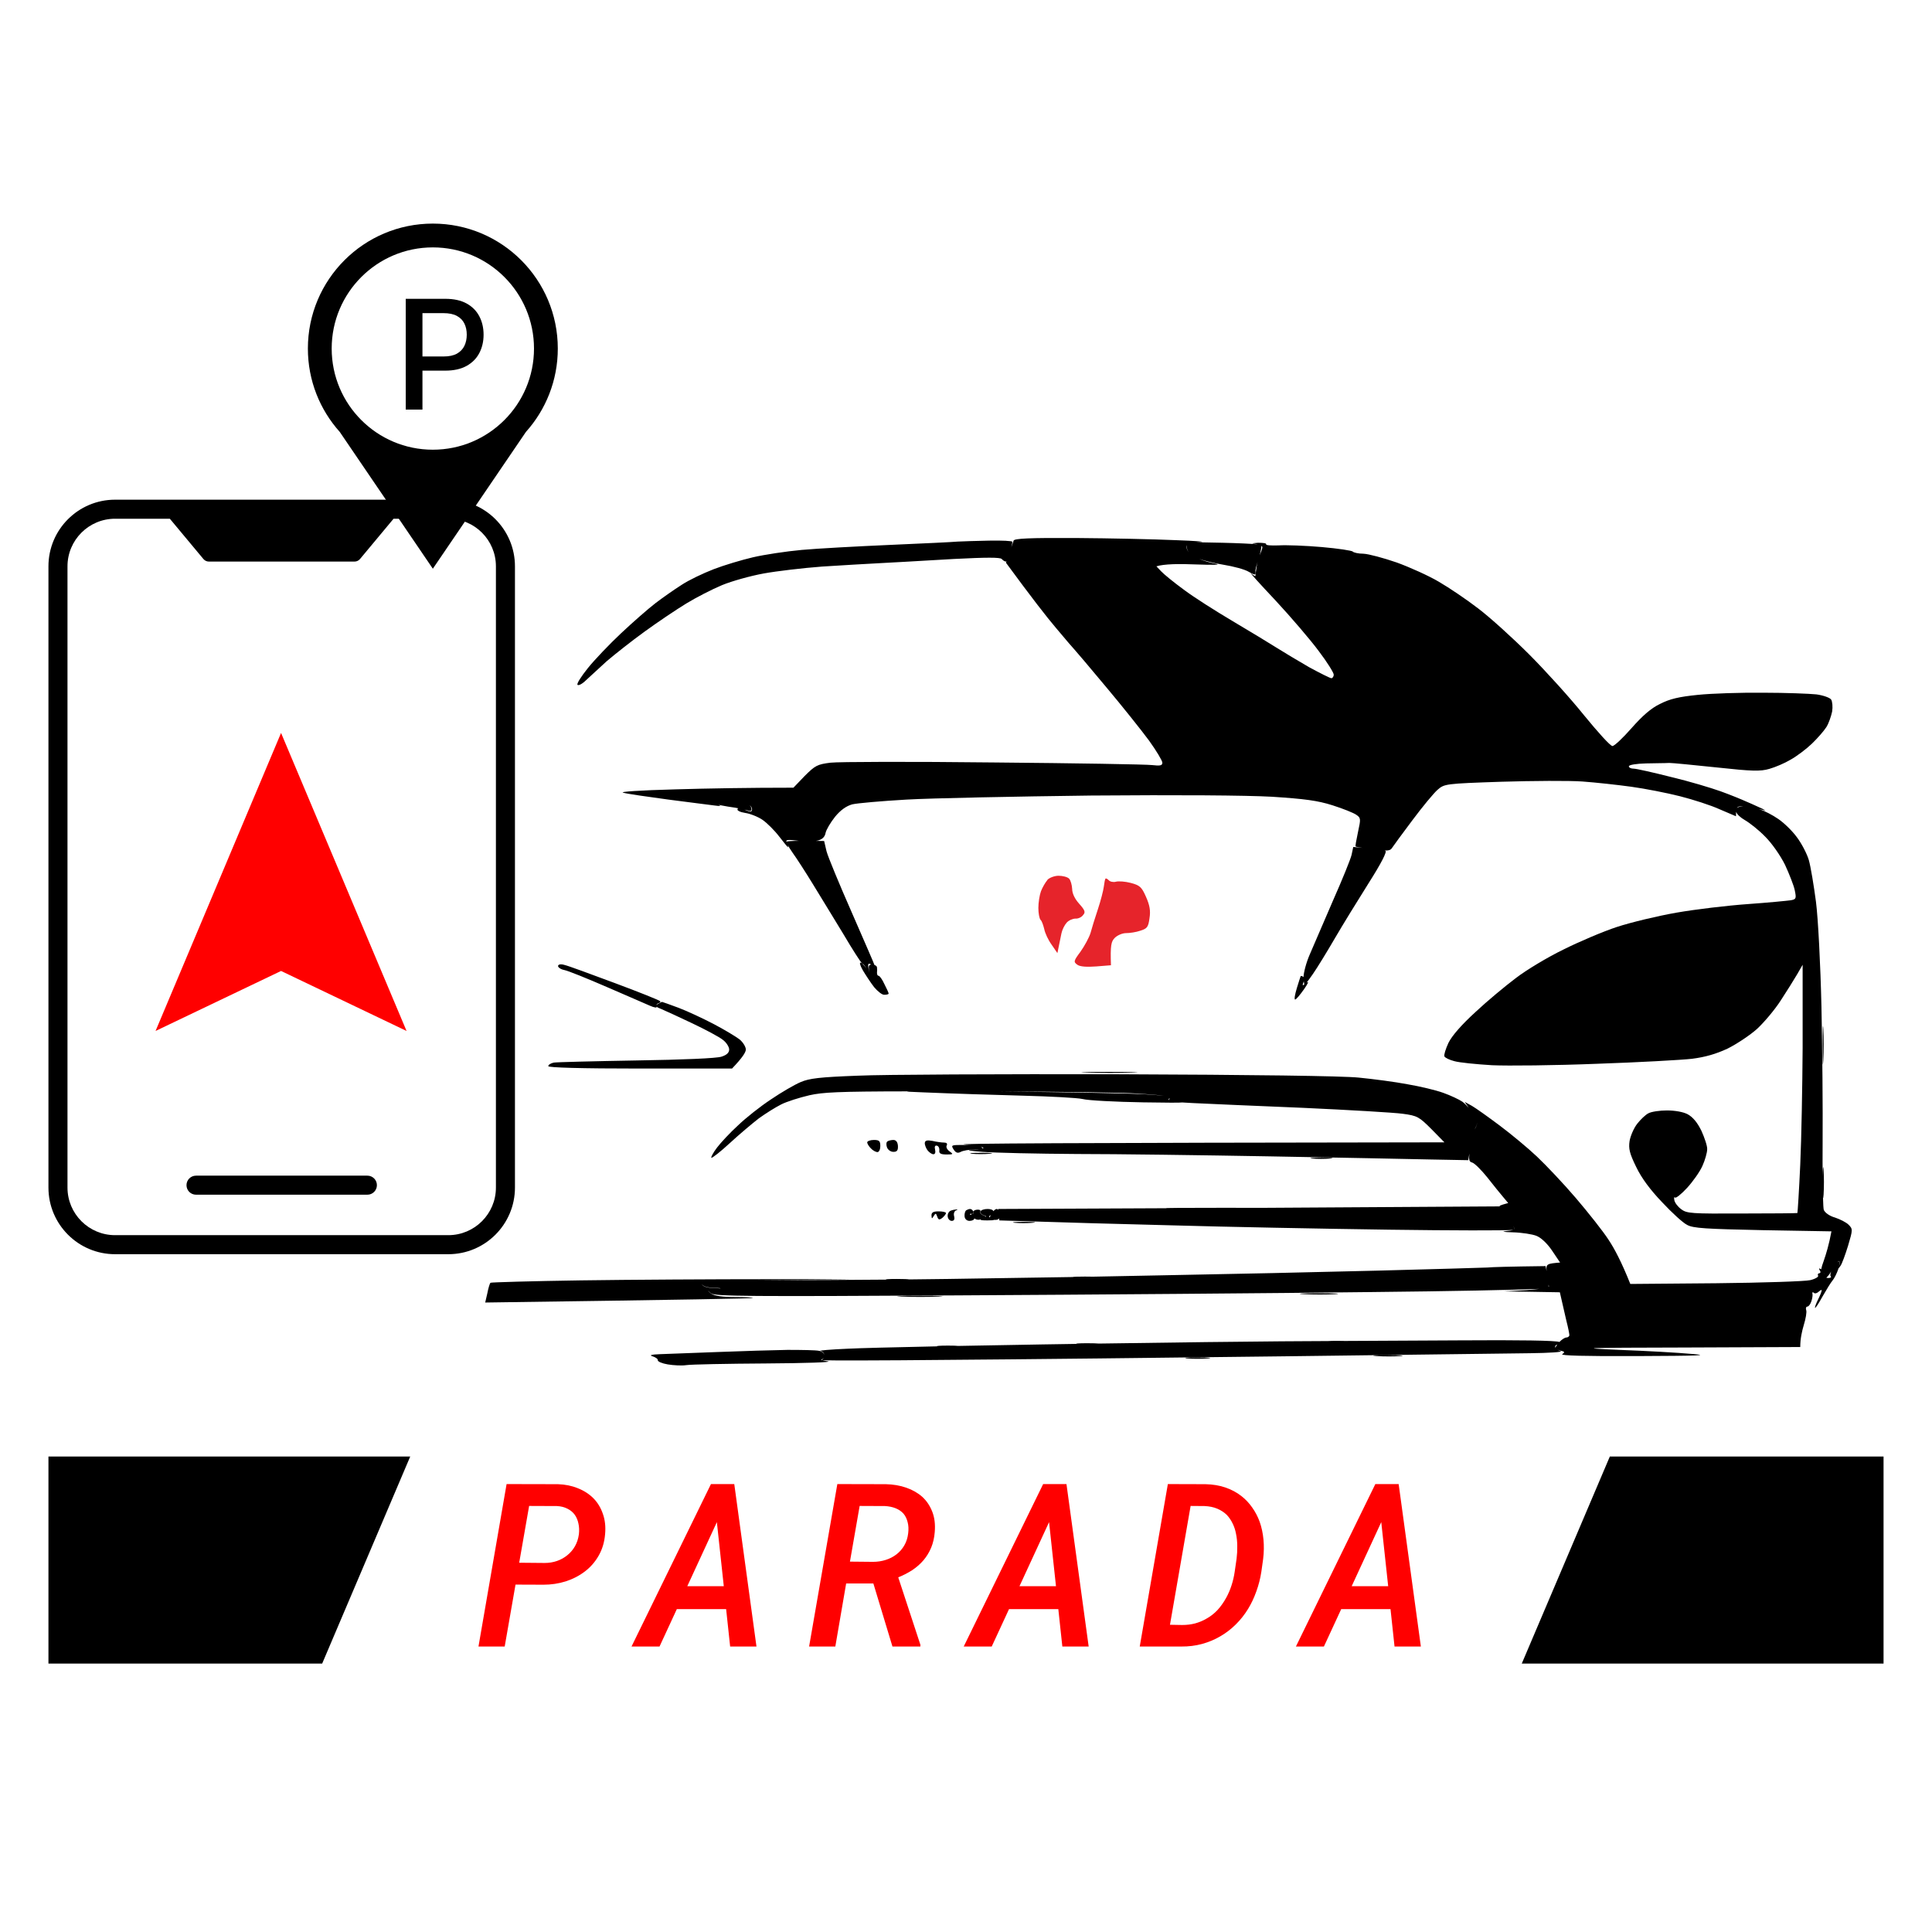
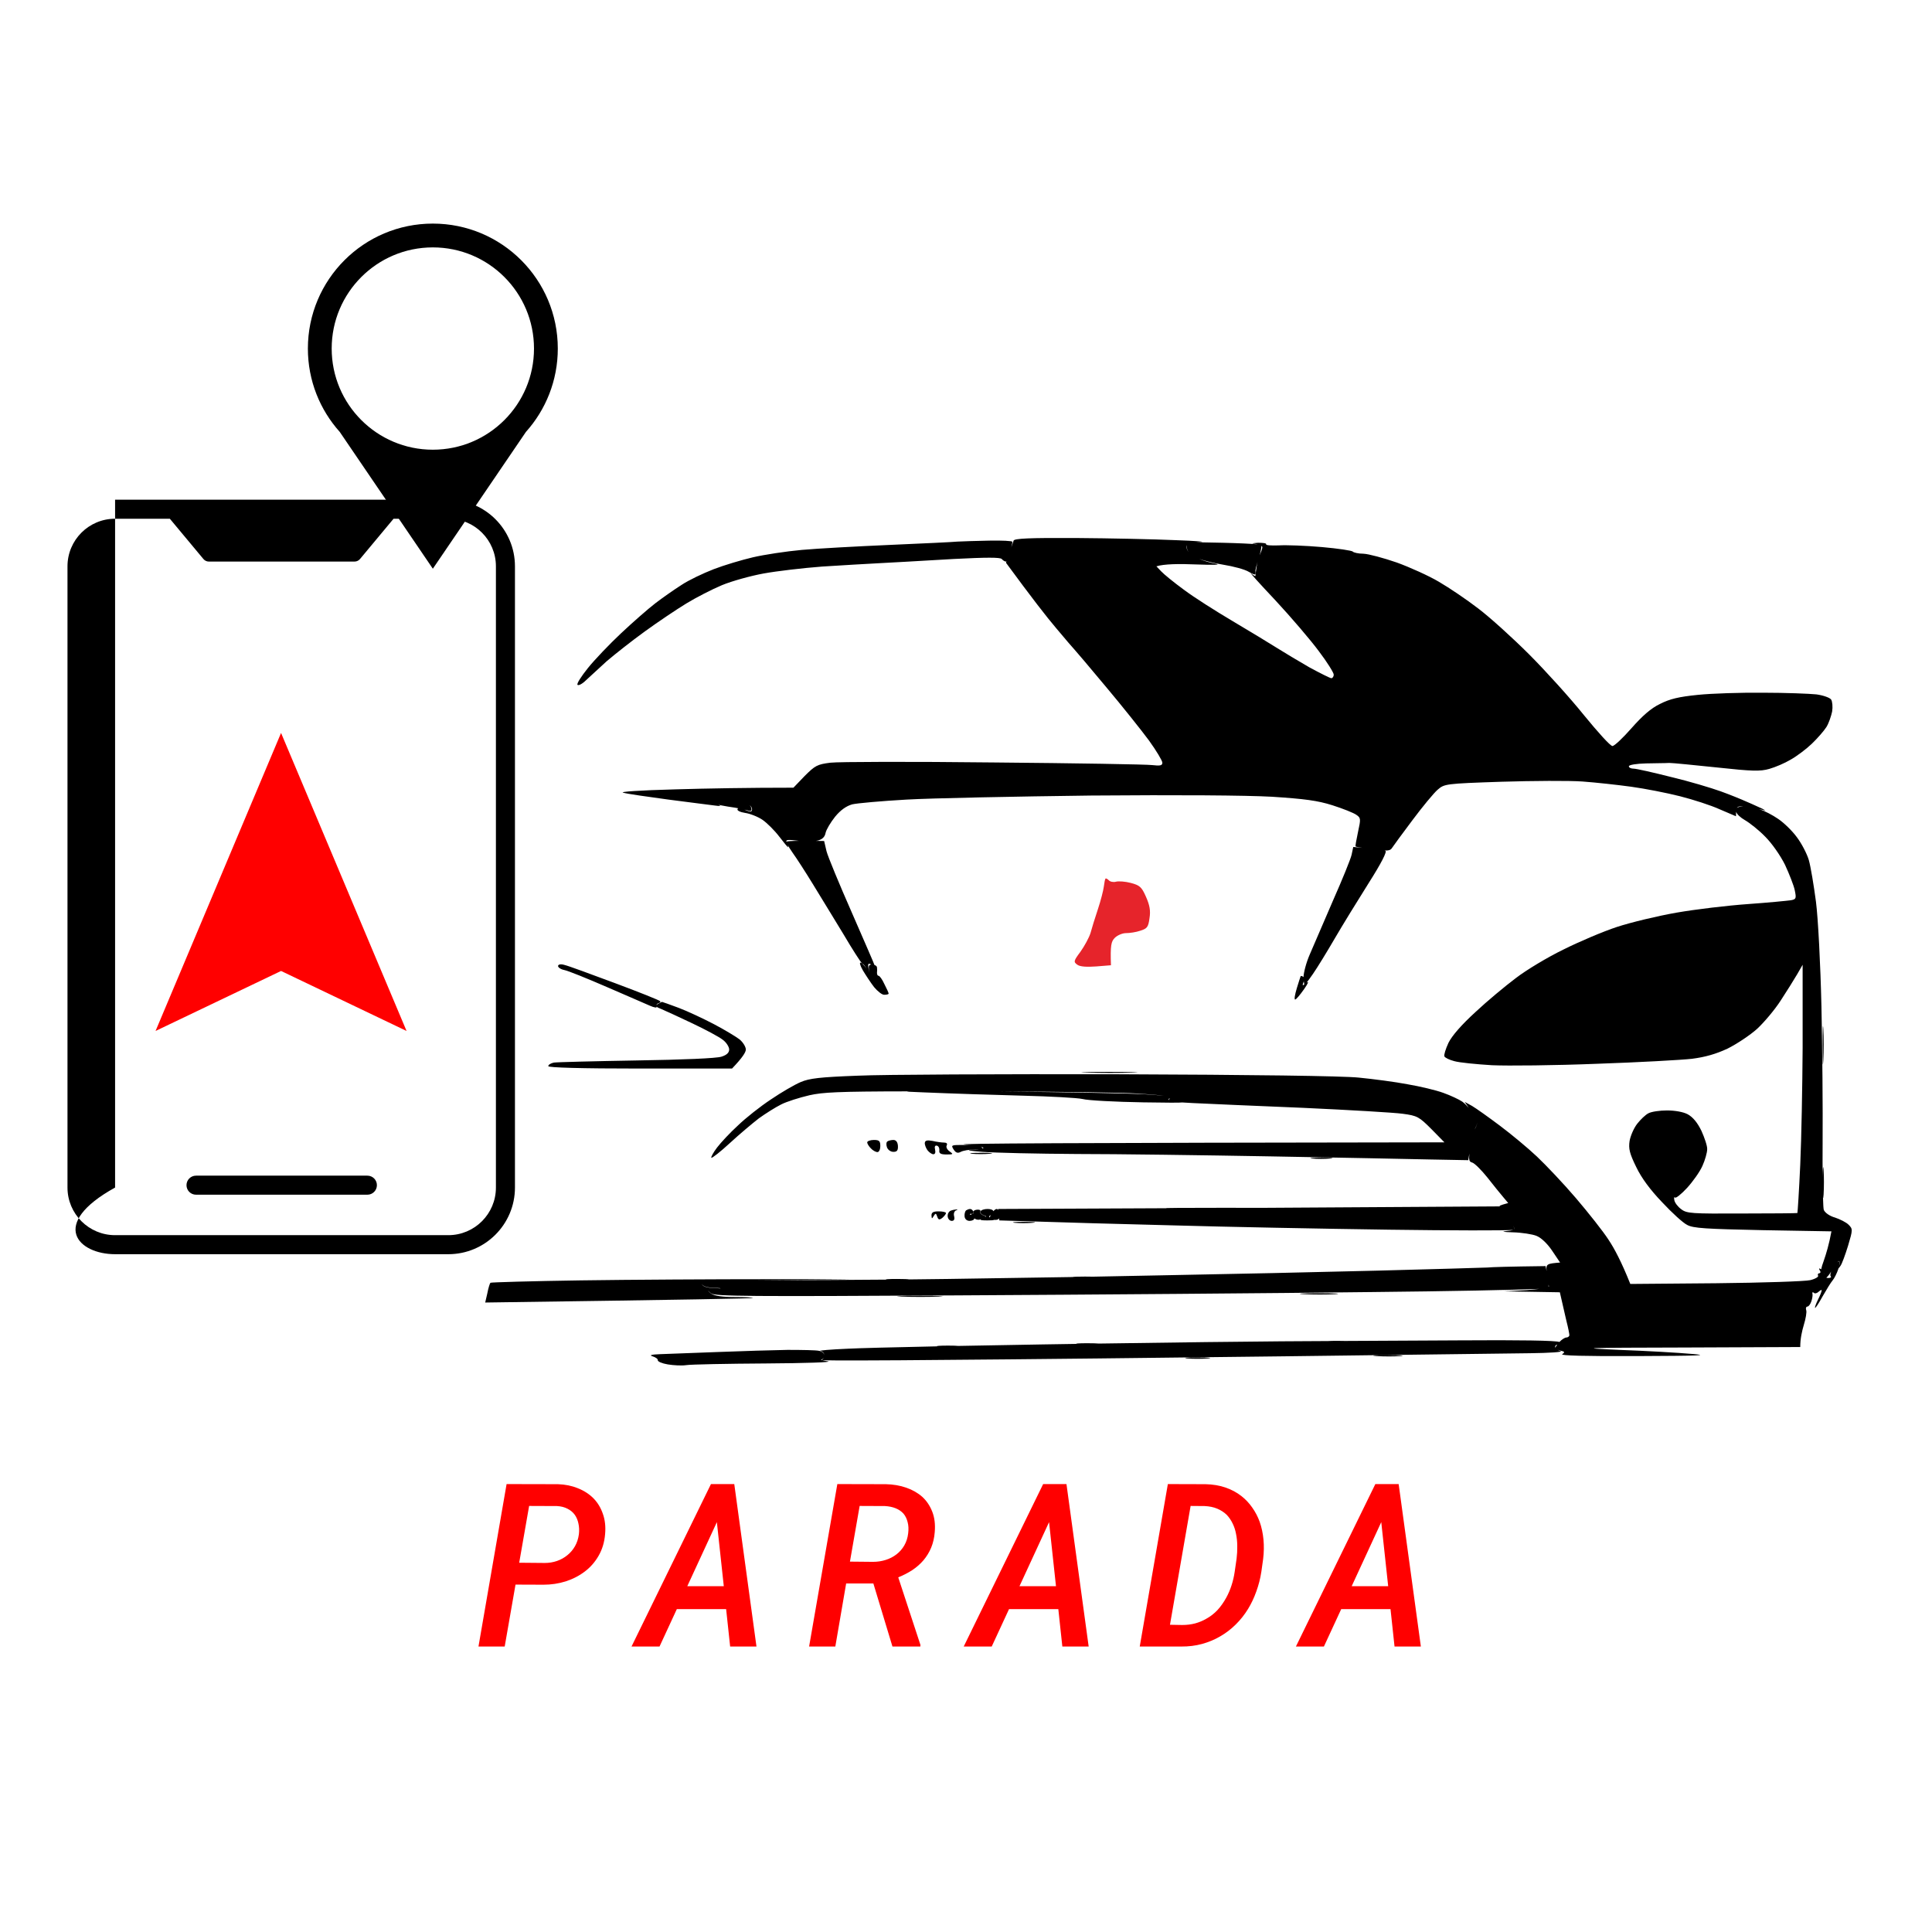
<svg xmlns="http://www.w3.org/2000/svg" width="1280" height="1280" viewBox="0 0 1280 1280" fill="none">
  <path fill-rule="evenodd" clip-rule="evenodd" d="M778.769 357.865C764.892 357.235 735.246 356.604 712.854 356.446C681.631 356.288 672.012 356.762 671.539 358.181C671.399 358.67 671.042 359.685 670.593 360.966C670.422 361.454 670.237 361.98 670.045 362.53C670.455 360.819 670.75 359.452 670.75 358.969C670.75 358.338 663.812 358.023 655.454 358.181C646.938 358.338 637.477 358.654 634.481 358.812C631.485 359.127 611.3 360.073 589.539 361.019C567.935 361.965 541.6 363.385 531.192 364.331C520.785 365.277 506.277 367.485 498.865 369.219C491.454 370.954 479.785 374.423 472.846 377.104C465.908 379.785 456.289 384.358 451.558 387.512C446.827 390.508 438.942 396.027 434.212 399.654C429.481 403.281 419.231 412.269 411.504 419.523C403.777 426.777 393.842 437.185 389.427 442.704C385.012 448.223 381.858 453.112 382.646 453.742C383.277 454.373 385.8 453.112 388.165 450.746C390.531 448.538 396.681 442.862 401.885 438.131C407.246 433.558 418.6 424.569 427.115 418.419C435.789 412.112 448.246 403.754 454.712 399.812C461.177 395.869 471.9 390.35 478.365 387.669C484.831 384.988 497.289 381.519 505.962 379.942C514.635 378.365 531.981 376.315 544.596 375.369C557.212 374.581 575.189 373.477 584.808 373.004C592.301 372.635 606.876 371.788 620.705 370.985L620.706 370.985C624.629 370.757 628.492 370.532 632.115 370.323C653.719 369.219 662.55 369.219 663.654 370.323C664.442 371.269 665.704 372.058 666.492 372.058C666.597 372.058 666.715 371.984 666.843 371.846L666.492 372.846C683.523 396.027 693.458 408.8 699.765 416.212C705.915 423.623 711.435 429.931 711.908 430.404C712.381 430.877 721.685 441.758 732.565 454.846C743.446 467.777 756.377 484.019 761.265 490.642C766.154 497.423 770.096 504.046 770.096 505.308C770.096 507.2 768.677 507.515 763.315 506.885C759.688 506.412 712.381 505.623 658.135 505.15C603.889 504.519 555.319 504.677 550.115 505.308C541.442 506.412 540.023 507.2 533.085 514.138L525.673 521.865C495.712 521.865 469.219 522.338 447.615 522.969C423.646 523.6 410.085 524.546 412.923 525.177C415.446 525.965 429.008 527.858 442.885 529.75C449.898 530.627 456.91 531.544 462.519 532.277C468.008 532.995 472.153 533.536 473.635 533.692C476.946 534.165 478.05 534.008 476.315 533.377C476.168 533.311 476.028 533.249 475.896 533.189C476.37 533.293 476.929 533.405 477.577 533.535L477.577 533.535C480.1 534.008 484.358 534.796 487.039 535.112C487.666 535.229 488.362 535.366 489.082 535.513C488.887 535.643 488.732 535.824 488.615 536.058C488.142 537.004 490.508 538.108 493.662 538.581C496.973 539.054 502.177 541.104 505.173 543.154C508.169 545.204 513.215 550.25 516.212 554.192C519.208 558.135 521.888 561.288 522.046 561.288C522.251 561.288 522.19 560.756 521.905 559.993C522.726 561.355 523.917 563.191 525.2 565.073C527.723 568.542 533.715 577.846 538.446 585.573C541.4 590.338 545.91 597.752 550.442 605.205L550.447 605.212L550.457 605.229L550.459 605.233C553.421 610.103 556.393 614.989 558.946 619.162C564.757 629.039 570.032 637.178 571.197 638.399C570.855 638.11 570.546 637.892 570.3 637.769C569.196 637.454 569.827 639.662 571.719 642.973C573.612 646.127 576.923 651.173 579.131 654.012C581.496 656.85 584.492 659.215 585.912 659.058C587.488 659.058 588.75 658.742 588.75 658.269C588.75 657.796 587.488 654.958 585.912 651.962C584.492 648.808 582.758 646.442 581.969 646.442C581.339 646.442 581.023 645.496 581.023 644.392C581.181 643.446 581.181 641.869 581.023 640.923C581.023 640.237 580.277 639.634 579.266 639.294C579.281 639.263 579.289 639.228 579.289 639.188C579.289 638.873 572.508 623.262 564.308 604.496C556.108 585.888 548.538 567.596 547.592 563.969L546.015 557.188C544.071 557.157 542.263 557.132 540.584 557.113C541.091 557.047 541.54 556.967 541.915 556.873C544.754 556.085 546.489 554.508 546.962 551.827C547.435 549.619 550.273 544.888 553.269 541.104C556.896 536.688 560.681 534.008 564.623 532.904C567.935 532.115 584.019 530.696 600.577 529.75C616.977 528.804 672.012 527.7 722.789 527.069C780.189 526.596 825.446 526.912 842.635 527.858C864.396 529.277 872.912 530.381 882.846 533.535C889.785 535.742 896.881 538.581 898.615 539.842C901.612 541.892 901.612 542.523 899.719 551.196C898.615 556.4 897.827 560.658 898.142 560.815C898.321 560.994 900.025 561.326 902.589 561.723L896.565 561.131L895.462 566.335C894.831 569.173 889.312 582.735 883.162 596.612C877.169 610.488 870.231 626.573 867.865 632.092C865.392 637.657 863.676 644.435 863.61 647.374C863.519 647.248 863.413 647.146 863.292 647.073C862.504 646.6 861.873 646.442 861.715 646.758C861.558 647.073 860.454 650.542 859.192 654.642C857.931 658.9 857.3 662.212 858.089 662.212C858.719 662.212 861.242 659.215 863.923 655.431C866.702 651.417 867.365 649.821 865.616 651.087C866.683 649.735 868.244 647.594 869.915 645.181C872.754 641.081 879.219 630.515 884.265 621.842C889.312 613.169 899.404 596.769 906.658 585.258C915.173 571.854 919.115 564.127 917.854 563.654C917.702 563.61 917.471 563.558 917.173 563.498C920.282 563.604 921.467 563.065 922.269 561.762C923.058 560.5 929.208 552.142 935.831 543.312C942.296 534.638 949.865 525.492 952.388 523.285C956.962 519.342 957.277 519.185 994.808 517.923C1015.62 517.292 1039.75 517.135 1048.42 517.765C1057.1 518.396 1071.6 519.973 1080.75 521.235C1089.9 522.496 1104.4 525.335 1113.08 527.542C1121.75 529.75 1133.58 533.535 1139.41 536.215L1150.13 540.788C1150.13 539.607 1150.15 538.622 1150.21 537.805C1150.66 539.4 1153.07 541.657 1155.97 543.312C1159.28 545.204 1165.43 550.092 1169.53 554.35C1173.95 558.765 1179.47 566.65 1182.62 572.958C1185.46 579.108 1188.45 586.677 1189.08 589.831C1190.19 595.192 1190.03 595.823 1186.4 596.454C1184.2 596.769 1171.42 598.031 1158.02 598.977C1144.62 599.923 1123.33 602.446 1110.71 604.654C1098.1 606.862 1080.43 611.119 1071.29 614.115C1062.14 617.112 1046.22 623.892 1035.81 629.096C1025.4 634.142 1011.21 642.658 1004.27 648.019C997.331 653.223 985.188 663.315 977.462 670.569C968.158 679.085 962.008 686.181 959.642 690.912C957.75 695.012 956.488 699.112 956.962 699.9C957.435 700.846 960.431 702.265 963.585 703.054C966.896 704 978.092 705.104 988.5 705.735C998.908 706.208 1030.13 705.892 1057.88 704.788C1085.64 703.842 1114.02 702.265 1120.96 701.477C1129.63 700.373 1136.89 698.323 1144.62 694.696C1150.61 691.7 1159.44 685.865 1164.17 681.608C1168.74 677.35 1175.84 668.992 1179.78 662.842C1183.72 656.85 1188.61 648.965 1190.66 645.496L1194.29 639.188V694.381C1194.13 719.612 1193.5 754.304 1192.71 771.65C1191.92 788.996 1190.98 803.346 1190.82 803.662C1190.5 803.819 1173.95 803.977 1154.08 803.977C1120.8 804.135 1117.49 803.977 1113.87 801.138C1111.66 799.562 1109.61 796.881 1109.29 795.146C1108.98 793.569 1109.13 792.781 1109.77 793.412C1110.24 794.042 1113.87 791.204 1117.65 787.104C1121.43 783.004 1126.17 776.381 1127.9 772.438C1129.63 768.654 1131.05 763.608 1131.05 761.4C1131.21 759.35 1129.32 753.831 1127.27 749.258C1124.59 743.738 1121.59 740.112 1118.12 738.219C1115.13 736.642 1109.61 735.696 1104.4 735.696C1099.67 735.696 1094.15 736.485 1092.1 737.588C1090.21 738.535 1086.9 741.688 1084.69 744.527C1082.48 747.365 1080.28 752.412 1079.65 755.881C1078.86 761.085 1079.65 764.238 1084.06 773.227C1087.53 780.481 1093.37 788.365 1101.25 796.565C1107.72 803.504 1115.13 810.285 1117.81 811.546C1121.75 813.754 1130.27 814.227 1167.95 815.015L1213.37 815.804C1211.79 824.477 1209.9 830.627 1208.32 835.2C1207.42 837.584 1206.81 839.626 1206.58 840.967C1206.53 840.935 1206.48 840.905 1206.43 840.877C1205.17 840.036 1204.91 840.299 1205.64 841.665C1206.43 842.612 1206.12 843.558 1205.33 843.558C1204.54 843.558 1204.07 844.346 1204.54 845.135C1205.01 845.923 1202.65 847.342 1199.33 848.131C1196.18 848.919 1167.95 849.865 1136.89 850.181L1080.12 850.654C1074.28 835.988 1069.55 827.158 1065.77 821.481C1062.14 815.804 1052.37 803.504 1044.17 793.885C1035.97 784.265 1024.3 771.965 1018.3 766.288C1012.31 760.612 1001.27 751.465 993.704 745.788C986.135 740.112 977.935 734.277 975.254 732.7L970.365 730.019L973.091 733.966C971.606 732.269 970.024 730.744 968.788 729.862C966.738 728.442 961.062 725.762 956.173 724.027C951.442 722.292 940.877 719.769 932.519 718.35C924.319 716.773 909.812 714.881 900.192 713.935C889.469 712.831 829.388 712.042 740.923 711.727C662.865 711.569 585.281 711.885 568.25 712.673C543.177 713.619 536.239 714.408 530.404 716.931C526.619 718.508 517.631 723.712 510.692 728.442C503.754 733.015 493.977 740.742 488.931 745.631C483.727 750.362 477.577 756.985 475.054 760.296C472.531 763.608 470.954 766.604 471.269 767.077C471.742 767.392 477.262 763.135 483.569 757.3C489.877 751.465 498.55 744.212 502.808 740.9C507.223 737.746 513.688 733.646 517.473 731.754C521.1 729.862 529.615 727.181 536.396 725.604C545.121 723.679 554.681 723.112 601.515 723.052C599.759 723.199 603.203 723.423 611.615 723.712C629.908 724.5 659.554 725.446 677.846 725.919C695.981 726.392 713.8 727.338 717.269 728.127C720.739 729.073 738.873 730.019 757.481 730.335C772.453 730.588 782.524 730.638 783.178 730.401C785.145 730.543 787.497 730.675 790.281 730.808C799.585 731.281 832.385 732.7 863.135 733.962C894.042 735.381 923.846 737.115 929.365 737.904C938.985 739.165 940.246 739.954 948.288 747.996L956.962 756.827C701.658 757.142 632.588 757.615 638.738 758.246C640.584 758.388 642.388 758.573 644.029 758.779C642.405 758.641 640.631 758.562 638.896 758.562H638.896C630.223 758.562 629.908 758.562 631.8 761.558C633.219 763.765 634.481 764.238 636.531 763.135C637.95 762.346 642.208 761.558 645.992 761.558C647.116 761.558 648.04 761.541 648.775 761.5C647.674 761.637 646.291 761.715 644.731 761.715C639.474 761.926 641.577 762.399 651.039 763.135C658.923 763.765 686.992 764.396 713.327 764.554C739.819 764.554 797.692 765.342 841.846 766.131C886.158 766.919 933.623 767.865 947.5 768.181L972.731 768.654C972.998 767.103 973.252 765.653 973.495 764.297C973.036 768.81 973.511 769.724 975.412 770.231C976.988 770.704 981.404 775.119 985.346 780.008C989.288 785.054 994.019 790.888 995.912 793.096L999.223 797.038C993.389 798.615 992.758 799.088 994.019 799.246C994.068 799.246 994.119 799.251 994.171 799.261C933.325 799.663 880.63 800.001 835.341 800.232C829.121 800.205 820.952 800.192 811.096 800.192C783.871 800.192 769.323 800.292 773.011 800.492C771.129 800.497 769.263 800.503 767.415 800.508L661.289 800.981L661.359 801.654C661.048 801.233 660.695 800.981 660.342 800.981C659.731 800.981 658.922 801.573 658.128 802.461C658.014 801.569 656.329 800.981 654.35 800.981C652.142 800.981 650.092 801.612 649.619 802.558C649.146 803.346 649.935 804.45 651.512 805.081C653.15 805.593 653.724 805.839 653.106 806.294C653.299 805.936 652.753 805.652 651.512 805.238C649.935 804.608 648.989 803.504 649.462 802.558C649.935 801.769 648.989 801.296 647.254 801.454C645.888 801.59 644.878 802.2 644.836 802.77C644.808 802.7 644.773 802.629 644.731 802.558C644.415 801.612 643.469 800.981 642.681 800.981C641.892 800.981 640.789 801.454 640 801.927C639.369 802.558 638.896 804.292 639.054 805.869C639.212 807.604 640.473 808.865 642.365 808.865C644.1 808.865 645.519 808.077 645.519 807.288C645.519 807.257 645.518 807.226 645.517 807.194C646.785 808.16 648.073 808.363 649.889 807.867C649.281 808.368 650.601 808.55 654.192 808.55C656.863 808.55 658.296 808.442 658.556 808.196C659.791 808.326 661.079 808.128 661.604 807.604C661.733 807.507 661.842 807.357 661.933 807.167L662.077 808.55C706.073 809.969 745.496 811.073 777.981 811.862C810.623 812.808 874.646 814.069 920.377 814.7C962.188 815.277 997.012 815.326 1002.68 814.848C1001.64 815.153 999.705 815.435 997.488 815.646C994.335 815.962 996.385 816.277 1002.22 816.435C1008.21 816.592 1015.31 817.696 1017.99 818.8C1021.14 820.062 1025.24 824.004 1028.4 828.735L1033.6 836.462C1025.09 837.171 1024.11 837.37 1024.68 842.104L1023.98 838.827C998.908 839.142 988.815 839.458 985.346 839.773C981.877 839.931 949.235 840.877 912.808 841.823C876.381 842.769 811.096 844.188 767.731 844.977C754.545 845.265 739.566 845.552 724.163 845.827C722.737 845.788 720.948 845.765 718.846 845.765C713.969 845.765 711.039 845.891 710.613 846.063C679.591 846.593 648.474 847.055 628.173 847.342C620.345 847.454 611.557 847.556 602.324 847.648C601.609 847.472 598.716 847.342 594.269 847.342C588.72 847.342 585.995 847.544 587.143 847.786C561.198 848.002 534.016 848.131 515.896 848.131C509.376 848.131 503.665 848.137 498.666 848.155C505.217 848.088 512.992 848.03 522.204 847.973C578.027 847.5 577.712 847.5 511.481 847.5C473.792 847.5 416.55 847.815 384.381 848.288C352.054 848.762 325.404 849.55 324.931 849.865C324.458 850.338 323.512 853.492 322.881 856.804L321.462 862.954C458.339 861.062 498.392 860.273 498.708 859.958C499.181 859.642 493.819 859.327 486.881 859.327C478.681 859.327 473.319 858.538 471.269 857.119C469.921 856.126 469.212 855.548 469.313 855.155C469.4 855.542 470.091 856.093 471.269 856.962C473.95 858.854 496.815 859.012 633.692 858.223C721.369 857.75 845.158 856.804 908.865 856.015C960.315 855.507 1004.4 854.59 1019.84 853.922C1017.47 854.233 1014.58 854.516 1011.37 854.754L996.385 855.542L1033.44 856.173C1035 863.114 1036.19 868.239 1037.09 872.099C1037.37 873.325 1037.63 874.423 1037.86 875.412C1038.96 879.669 1039.75 883.769 1039.75 884.558C1039.75 885.346 1038.8 886.135 1037.7 886.135C1036.79 886.135 1034.72 887.444 1033.16 889.085C1030.39 888.127 1007.44 887.732 966.108 888.027C943.776 888.122 915.774 888.274 891.041 888.415C889.721 888.369 888.021 888.342 886 888.342C883.164 888.342 881.066 888.395 879.845 888.479C873.558 888.515 867.603 888.55 862.151 888.581L862.124 888.581H862.12L860.246 888.592C856.142 888.616 852.348 888.638 848.942 888.658C827.134 888.784 777.413 889.414 727.972 890.145C726.801 890.011 724.162 889.919 720.423 889.919C714.863 889.919 712.138 890.122 713.304 890.365C705.849 890.478 698.465 890.593 691.25 890.708C671.773 891.018 652.415 891.363 634.78 891.709C633.843 891.582 631.544 891.496 628.173 891.496C622.666 891.496 619.791 891.725 620.91 891.988C591.479 892.597 568.836 893.178 561.942 893.546C550.273 894.019 541.915 894.808 543.492 894.965C544.908 895.28 546.166 896.535 546.173 897.95C546.164 896.691 544.59 895.28 542.704 894.965C540.654 894.492 531.35 894.335 521.731 894.335C512.269 894.492 491.296 895.123 475.212 895.754C459.127 896.385 442.096 897.015 437.365 897.173C431.583 897.383 429.901 897.856 432.319 898.592C434.369 899.223 435.946 900.327 435.789 901.115C435.631 902.062 438.627 903.323 442.412 903.954C446.196 904.585 451.715 904.9 454.712 904.427C457.708 903.954 481.519 903.481 507.539 903.323C533.558 903.165 552.008 902.535 548.539 901.904C546.886 901.679 545.592 901.417 544.808 901.189C549.542 901.427 584.174 901.391 626.596 900.958C673.115 900.642 773.881 899.538 850.519 898.592C902.625 897.95 953.206 897.308 984.384 896.913C999.157 896.725 1009.57 896.593 1013.73 896.542C1026.82 896.385 1035.81 895.754 1033.92 895.123C1033.21 894.906 1032.56 894.613 1032.01 894.291C1032.52 894.473 1033.12 894.649 1033.76 894.808C1036.75 895.438 1036.91 895.912 1035.02 897.173C1033.44 898.119 1050 898.592 1084.69 898.435C1125.69 898.277 1133.42 897.962 1120.96 897.015C1112.29 896.227 1090.68 894.965 1072.87 894.335C1043.85 893.073 1048.27 892.915 1116.55 892.758L1192.71 892.442C1192.71 886.923 1193.82 882.035 1195.08 877.777C1196.34 873.677 1197.13 869.261 1196.65 868C1196.18 866.738 1196.65 865.635 1197.44 865.635C1198.23 865.635 1199.49 864.058 1200.12 862.008C1200.75 860.115 1201.07 857.75 1200.75 856.962C1200.6 856.173 1200.91 855.858 1201.7 856.488C1202.33 857.277 1203.91 856.804 1205.01 855.7C1206.12 854.754 1207.06 854.281 1206.9 854.912C1206.9 855.7 1205.8 858.381 1204.54 860.904C1203.28 863.427 1202.33 865.95 1202.49 866.423C1202.8 866.896 1205.01 863.427 1207.53 858.854C1210.06 854.438 1213.05 849.55 1214.16 848.288C1215.26 847.027 1217 843.558 1217.94 840.719C1218 840.521 1218.06 840.325 1218.11 840.131C1218.17 840.32 1218.57 839.814 1219.36 838.669C1220.31 837.408 1222.52 831.415 1224.41 825.265C1227.56 814.7 1227.56 814.227 1224.72 811.388C1223.15 809.812 1219.05 807.762 1215.73 806.658C1212.27 805.712 1209.11 803.504 1208.32 801.612C1208.09 800.977 1207.9 797.92 1207.77 793.193C1207.88 794.203 1208.02 793.738 1208.17 791.519C1208.48 786.788 1208.48 779.377 1208.17 774.962C1207.89 771.199 1207.61 773.841 1207.55 780.711C1207.48 773.861 1207.48 765.845 1207.53 757.458C1207.69 734.908 1207.38 694.223 1206.75 666.785C1206.12 639.031 1204.54 608.438 1203.12 597.4C1201.7 586.677 1199.65 574.219 1198.39 569.804C1197.13 565.546 1193.5 558.608 1190.35 554.508C1187.35 550.408 1181.83 545.046 1178.05 542.523C1174.42 540 1168.9 537.162 1165.9 536.215C1165.72 536.149 1165.54 536.085 1165.35 536.021C1166.61 536.281 1167.64 536.516 1168.27 536.688C1170 537.319 1169.69 536.846 1167.48 535.742C1166.63 535.379 1165.44 534.83 1164.09 534.21C1161.92 533.217 1159.37 532.043 1157.23 531.169C1153.76 529.592 1146.03 526.438 1139.88 524.231C1133.73 522.023 1119.07 517.608 1107.08 514.769C1095.26 511.773 1084.06 509.25 1082.33 509.25C1080.59 509.25 1079.17 508.619 1079.17 507.673C1079.17 506.727 1084.22 505.938 1090.53 505.781C1093.22 505.713 1096.04 505.675 1098.55 505.64C1101.9 505.594 1104.72 505.556 1105.98 505.465C1108.19 505.465 1122.38 506.885 1137.52 508.462C1160.86 510.985 1166.22 511.142 1172.21 509.408C1176.15 508.304 1182.46 505.623 1186.4 503.258C1190.35 501.05 1196.65 496.319 1200.28 492.85C1204.07 489.223 1208.48 484.177 1210.06 481.654C1211.63 479.131 1213.21 474.4 1213.84 471.404C1214.32 468.408 1214 464.781 1213.21 463.519C1212.42 462.258 1208.01 460.681 1203.43 460.05C1198.86 459.577 1183.09 458.946 1168.27 458.946C1153.45 458.788 1134.05 459.419 1124.9 460.365C1112.29 461.627 1106.3 463.046 1099.83 466.358C1093.84 469.196 1088 474.4 1080.91 482.442C1075.23 488.908 1069.55 494.269 1068.29 494.269C1066.87 494.269 1058.52 484.965 1049.37 473.769C1040.38 462.573 1023.98 444.438 1013.1 433.558C1002.22 422.677 987.081 408.958 979.354 403.123C971.785 397.288 960.115 389.404 953.335 385.462C946.712 381.519 934.096 375.842 925.423 372.688C916.75 369.692 906.815 367.012 903.346 366.854C899.877 366.854 896.723 366.065 896.25 365.435C895.777 364.804 886.631 363.385 875.75 362.438C864.869 361.492 852.096 361.019 847.208 361.335C842.162 361.492 838.535 361.335 838.85 360.546C839.165 359.915 836.8 359.6 833.488 359.6C829.073 359.915 828.758 360.073 831.912 360.388C832.438 360.454 832.937 360.547 833.396 360.662C829.408 360.265 820.375 359.841 810.15 359.6L792.14 359.247C792.939 359.204 793.839 359.165 794.854 359.127C799.9 358.969 792.646 358.338 778.769 357.865ZM786.198 361.141C786.085 361.603 786.108 362.181 786.181 362.912C786.315 363.917 786.791 364.894 787.56 365.818C786.836 364.854 786.428 363.833 786.339 362.754L786.198 361.141ZM794.514 370.298C797.602 371.573 801.72 372.828 804.789 373.319C809.519 374.265 805.419 374.423 792.173 373.95C781.292 373.477 771.042 373.635 766.154 375.212L769.308 378.523C771.042 380.415 777.823 385.935 784.289 390.665C790.754 395.554 805.419 404.858 816.615 411.481C827.812 418.104 841.058 426.146 845.789 429.142C850.519 432.138 860.296 437.973 867.392 442.073C874.646 446.015 881.269 449.327 882.058 449.327C882.846 449.327 883.635 448.223 883.635 446.962C883.635 445.7 879.219 438.604 873.7 431.35C868.339 424.096 855.408 408.958 845 397.762C834.592 386.723 827.339 378.681 828.915 379.942C830.492 381.204 831.754 381.992 831.754 381.519C831.754 381.046 832.069 378.365 832.542 375.527C832.66 374.524 832.889 373.366 833.17 372.219C832.294 375.14 831.754 377.416 831.754 377.892C831.912 378.681 831.912 379.627 831.754 380.258C831.754 381.046 829.704 380.258 827.338 378.838C824.815 377.262 817.246 375.212 810.308 374.108C804.743 373.222 798.366 371.627 794.514 370.298ZM834.511 367.891C834.593 367.686 834.673 367.496 834.75 367.327C835.539 365.592 836.327 363.542 836.327 362.596C836.327 362.267 836.098 361.938 835.693 361.635C835.735 362.748 835.288 365.134 834.511 367.891ZM1155.02 534.324C1152.6 534.079 1151.37 534.236 1150.75 535.346C1151.44 534.643 1152.77 534.338 1155.02 534.324ZM1218.45 838.725C1218.49 838.608 1218.53 838.485 1218.57 838.354C1219.05 836.777 1218.89 835.515 1218.26 835.515C1218.03 835.515 1217.64 835.844 1217.15 836.406C1217.62 835.943 1218.02 835.673 1218.26 835.673C1218.84 835.673 1218.82 836.967 1218.45 838.725ZM1213.2 842.418C1211.95 844.444 1210.68 846.016 1209.97 846.445C1210.33 846.614 1210.74 846.712 1211.16 846.712C1212.74 846.712 1213.53 846.238 1212.9 845.608C1212.48 845.09 1212.61 843.893 1213.2 842.418ZM1208.49 844.543C1208.48 844.429 1208.48 844.31 1208.48 844.188C1208.48 843.754 1208.39 843.395 1208.23 843.123C1208.39 843.536 1208.48 843.956 1208.48 844.346C1208.48 844.412 1208.48 844.478 1208.49 844.543ZM1030.41 892.856C1030.62 892.405 1031.11 891.689 1031.72 890.872C1030.98 890.943 1030.29 891.554 1030.29 892.442C1030.29 892.569 1030.33 892.709 1030.41 892.856ZM544.405 901.058C545.031 900.743 545.545 900.123 545.854 899.415C545.525 900.086 544.963 900.545 544.281 900.642C543.807 900.71 543.885 900.865 544.405 901.058ZM1025.94 852.559C1026.1 852.45 1026.19 852.34 1026.19 852.231C1026.15 852.031 1026.08 851.64 1025.99 851.104C1026 851.667 1025.98 852.16 1025.94 852.559ZM477.078 853.613C478.003 853.457 476.609 853.386 472.728 853.187L472.531 853.177C468.115 853.019 465.592 852.073 464.962 850.654C464.947 850.603 464.936 850.554 464.93 850.505C464.935 850.554 464.946 850.603 464.962 850.654C465.435 852.231 468.115 853.177 472.531 853.335L472.728 853.345C475.076 853.465 476.514 853.539 477.078 853.613ZM1003.45 814.476C1003.47 814.445 1003.48 814.415 1003.48 814.385C1003.48 814.164 1003.14 813.288 1002.56 812.016C1003.03 813.156 1003.35 814.034 1003.45 814.476ZM655.839 806.647C655.829 806.241 656.015 805.72 656.38 805.017C656.335 805.04 656.289 805.061 656.242 805.081C655.261 805.626 655.109 806.096 655.839 806.647ZM643.591 804.912C643.418 804.44 643.528 804.135 643.942 804.135C644.867 804.135 645.189 803.683 644.909 803.074C644.963 803.657 644.486 804.135 643.627 804.135C642.062 804.291 642.05 804.448 643.591 804.912ZM977.052 748.182C977.191 747.873 977.328 747.599 977.462 747.365C978.272 745.811 978.707 744.749 978.604 743.559C978.652 744.554 978.362 745.472 977.777 746.577C977.551 746.932 977.312 747.453 977.052 748.182ZM650.969 761.014C651.459 760.804 651.617 760.559 651.354 760.296C651.135 760.121 650.54 759.922 649.664 759.715C649.907 759.801 650.105 759.89 650.25 759.981C650.883 760.441 651.138 760.775 650.969 761.014ZM774.763 728.913C774.497 728.64 774.539 728.33 774.827 727.969C774.931 727.821 774.983 727.68 774.978 727.545C774.935 727.581 774.885 727.617 774.827 727.654C774.047 728.15 773.968 728.551 774.763 728.913ZM771.065 726.026C767.825 725.506 762.355 725.041 753.854 724.5C743.413 723.831 704.904 723.275 662.733 723.122C705.624 723.599 748.161 724.36 758.269 724.973C764.087 725.315 768.301 725.658 771.065 726.026ZM864.11 652.267C864.017 651.866 863.909 651.117 863.81 650.149C863.755 650.336 863.688 650.52 863.608 650.7C862.864 652.682 862.802 653.204 864.11 652.267ZM529.371 557.083C529.188 557.066 529.007 557.049 528.827 557.031C522.359 556.239 520.753 556.22 520.956 557.623C521.589 557.335 524.018 557.14 529.371 557.083ZM577.24 639.023C577.136 638.976 577.03 638.926 576.923 638.873C574.981 637.977 574.737 638.354 575.924 644.429C575.913 644.031 575.811 643.281 575.662 642.185C575.391 640.019 575.817 639.131 577.24 639.023ZM574.243 642.028L575.603 644.521C575.344 644.139 574.912 643.31 574.243 642.028ZM574.242 642.027C573.138 639.977 571.877 638.4 571.404 638.558C571.394 638.558 571.382 638.554 571.368 638.547C572.317 639.385 573.472 640.706 574.242 642.027ZM493.253 536.413C494.811 537.158 496.466 537.635 497.289 537.635C498.077 537.635 498.55 536.531 498.077 535.269C497.82 534.583 497.282 533.943 496.642 533.502C497.181 533.999 497.598 534.692 497.762 535.427C498.235 537.319 497.446 537.635 495.081 536.846C494.577 536.72 493.95 536.572 493.253 536.413ZM485.428 527.783C485.101 527.736 484.785 527.694 484.482 527.658C484.791 527.703 485.109 527.745 485.428 527.783ZM407.404 651.331C391.319 645.338 376.339 639.819 374.131 639.346C371.608 638.558 369.873 638.873 369.715 639.977C369.715 640.923 371.45 642.185 373.815 642.658C376.339 643.131 388.796 648.177 401.885 653.854C408.437 656.73 415.029 659.566 420.288 661.829C425.407 664.031 429.262 665.689 430.585 666.312C433.423 667.573 435.473 667.888 435 666.942C434.996 666.935 434.993 666.927 434.989 666.919C435.447 667.384 436.474 667.889 438.154 668.519C440.835 669.623 449.981 673.881 458.654 677.981C467.327 682.081 476.473 686.969 478.839 688.862C481.204 690.596 483.096 693.592 483.096 695.327C483.096 697.377 481.519 698.954 478.05 700.058C474.896 701.162 452.504 702.108 421.596 702.581C393.527 703.054 368.769 703.685 366.877 704C364.827 704.473 363.25 705.419 363.25 706.365C363.25 707.312 384.696 707.942 424.119 707.942H484.988C492.085 700.531 494.135 697.062 494.135 695.327C494.135 693.592 492.242 690.438 489.877 688.546C487.354 686.654 479.785 682.081 472.846 678.454C465.908 674.827 455.5 669.938 449.665 667.731C443.831 665.523 438.785 663.788 438.627 663.788C438.338 663.788 437.39 664.317 436.143 665.01L435.789 665.208C435.375 665.449 435.074 665.676 434.896 665.897C435.053 665.367 435.518 664.93 436.104 664.735C437.208 664.419 437.839 663.788 437.365 663.315C436.892 662.685 423.489 657.323 407.404 651.331ZM1208.01 702.423C1208.32 696.273 1208.32 687.127 1208.01 681.923C1207.69 676.719 1207.53 681.765 1207.53 692.962C1207.53 704.158 1207.69 708.573 1208.01 702.423ZM750.385 710.623C758.269 710.465 751.173 710.15 734.615 710.15C718.058 710.15 711.75 710.465 720.423 710.623C729.096 710.938 742.5 710.938 750.385 710.623ZM583.231 759.35C583.231 756.038 582.6 755.25 578.973 755.25C576.608 755.25 574.558 756.038 574.558 756.827C574.558 757.773 575.662 759.508 576.923 760.769C578.185 762.188 580.235 763.292 581.339 763.292C582.442 763.292 583.231 761.4 583.231 759.35ZM594.9 759.192C594.742 756.669 593.639 755.25 591.904 755.25C590.485 755.25 588.592 755.723 587.962 756.196C587.173 756.669 587.015 758.404 587.646 760.138C588.277 761.873 590.169 763.135 591.904 763.135C594.269 763.135 595.058 762.188 594.9 759.192ZM625.492 756.985C623.915 756.985 620.446 756.512 617.765 755.881C614.296 755.25 612.877 755.565 612.719 757.142C612.562 758.246 613.35 760.454 614.454 762.031C615.558 763.45 617.292 764.712 618.396 764.712C619.5 764.712 619.973 763.608 619.5 761.558C619.027 759.665 619.5 758.719 620.762 759.035C621.865 759.35 622.496 760.769 622.339 762.188C622.023 764.081 623.127 764.869 627.069 764.869C631.642 764.869 631.8 764.712 629.119 762.819C627.542 761.715 626.596 759.981 627.227 758.877C627.858 757.615 627.069 756.985 625.492 756.985ZM655.769 764.396C659.239 764.081 656.715 763.765 650.25 763.765C643.785 763.765 640.946 764.081 643.942 764.396C646.939 764.712 652.3 764.712 655.769 764.396ZM881.269 767.55C884.738 767.235 882.215 766.919 875.75 766.919C869.285 766.919 866.446 767.235 869.442 767.55C872.438 767.865 877.8 767.865 881.269 767.55ZM633.377 801.927C634.481 801.612 634.639 801.296 633.692 801.296C632.904 801.296 631.169 801.612 629.908 802.085C628.646 802.558 627.7 804.292 627.858 805.869C628.015 807.604 629.277 808.865 630.539 808.865C632.115 808.865 632.641 807.814 632.115 805.712C631.642 803.977 632.273 802.4 633.377 801.927ZM684.154 810.127C687.623 809.812 685.1 809.496 678.635 809.496C672.169 809.496 669.331 809.812 672.327 810.127C675.323 810.442 680.685 810.442 684.154 810.127ZM884.423 857.435C889.627 857.119 884.738 856.804 873.385 856.804C862.188 856.804 857.931 857.119 863.923 857.435C870.073 857.75 879.219 857.75 884.423 857.435ZM621.865 859.012C628.331 858.696 622.654 858.538 609.25 858.538C595.846 858.538 590.485 858.696 597.423 859.012C604.362 859.327 615.4 859.327 621.865 859.012ZM927.788 898.435C931.731 898.119 927.788 897.804 919.115 897.804C910.442 897.804 907.288 898.119 912.019 898.435C916.75 898.75 923.846 898.75 927.788 898.435ZM800.058 900.012C804 899.696 801.162 899.381 793.75 899.381C786.339 899.381 783.185 899.696 786.654 900.012C790.123 900.327 796.115 900.327 800.058 900.012ZM617.135 805.238C617.292 807.604 617.45 807.604 618.554 805.712C619.815 803.662 620.131 803.662 620.919 806.027C621.708 808.235 622.339 808.392 624.389 806.815C625.65 805.712 626.754 804.292 626.754 803.662C626.596 803.031 624.546 802.558 621.865 802.558C618.396 802.558 617.135 803.188 617.135 805.238Z" fill="black" />
-   <path d="M689.673 590.462C690.619 587.938 692.669 584.469 693.931 583.05V582.892C695.35 581.473 698.662 580.212 701.342 580.212C704.023 580.212 707.177 581 708.281 582.104C709.385 583.208 710.173 586.362 710.331 588.885C710.331 591.881 712.066 595.508 714.904 598.662C718.846 603.077 719.319 604.338 717.585 606.231C716.639 607.65 714.273 608.754 712.539 608.596C710.804 608.596 708.123 609.7 706.704 611.277C705.285 612.854 703.708 616.008 703.235 618.373C702.762 620.896 701.973 624.681 700.554 631.462L696.769 625.942C694.562 622.946 692.354 618.215 691.881 615.692C691.25 613.169 690.304 610.173 689.358 609.385C688.569 608.438 687.939 604.969 687.939 601.5C687.939 598.031 688.727 592.985 689.673 590.462Z" fill="#E6242B" />
  <path d="M731.304 587.465C731.619 584.942 732.092 582.419 732.408 582.104C732.723 581.788 733.669 582.262 734.616 583.208C735.404 584.154 737.612 584.627 739.346 584.154C741.081 583.681 745.496 583.996 749.123 584.942C755.116 586.519 756.377 587.623 759.216 594.088C761.739 599.765 762.369 603.392 761.581 608.281C760.792 614.273 760.004 615.219 755.431 616.638C752.75 617.585 748.492 618.215 745.969 618.215C743.604 618.215 740.292 619.635 738.558 621.369C736.192 623.735 735.562 626.258 736.035 639.504L726.258 640.292C719.95 640.765 715.535 640.45 713.8 639.188C711.119 637.296 711.277 636.665 715.85 630.515C718.531 626.731 721.527 621.212 722.473 618.215C723.262 615.219 725.469 608.123 727.362 602.446C729.254 596.769 730.989 589.988 731.304 587.465Z" fill="#E6242B" />
-   <path fill-rule="evenodd" clip-rule="evenodd" d="M271.788 964.981H32.096V1102.17H213.442L271.788 964.981ZM1008.21 1102.17L1247.9 1102.17V964.981L1066.56 964.981L1008.21 1102.17Z" fill="black" />
  <path fill-rule="evenodd" clip-rule="evenodd" d="M369.558 230.923C369.558 252.148 361.57 271.508 348.437 286.16L286.769 376.788L225.101 286.16C211.968 271.508 203.981 252.148 203.981 230.923C203.981 185.2 241.046 148.135 286.769 148.135C332.492 148.135 369.558 185.2 369.558 230.923ZM286.769 297.942C323.783 297.942 353.788 267.937 353.788 230.923C353.788 193.909 323.783 163.904 286.769 163.904C249.756 163.904 219.75 193.909 219.75 230.923C219.75 267.937 249.756 297.942 286.769 297.942Z" fill="black" />
-   <path d="M268.814 271.365V197.967H294.976C300.687 197.967 305.418 199.006 309.169 201.085C312.92 203.163 315.727 206.007 317.591 209.615C319.455 213.198 320.386 217.236 320.386 221.728C320.386 226.244 319.443 230.306 317.555 233.913C315.691 237.497 312.872 240.341 309.097 242.443C305.346 244.522 300.627 245.561 294.941 245.561H276.949V236.171H293.937C297.545 236.171 300.472 235.55 302.718 234.308C304.964 233.041 306.612 231.321 307.663 229.147C308.715 226.973 309.24 224.5 309.24 221.728C309.24 218.957 308.715 216.496 307.663 214.345C306.612 212.195 304.952 210.51 302.682 209.292C300.436 208.073 297.473 207.464 293.794 207.464H279.888V271.365H268.814Z" fill="black" />
-   <path fill-rule="evenodd" clip-rule="evenodd" d="M297.019 343.673H260.75L238.515 370.355C237.616 371.434 236.284 372.058 234.88 372.058H138.389C136.985 372.058 135.653 371.434 134.755 370.355L112.519 343.673H76.25C58.832 343.673 44.712 357.793 44.712 375.212V786.788C44.712 804.207 58.832 818.327 76.25 818.327H297.019C314.437 818.327 328.558 804.207 328.558 786.788V375.212C328.558 357.793 314.437 343.673 297.019 343.673ZM76.25 331.058C51.864 331.058 32.096 350.826 32.096 375.212V786.788C32.096 811.174 51.864 830.942 76.25 830.942H297.019C321.405 830.942 341.173 811.174 341.173 786.788V375.212C341.173 350.826 321.405 331.058 297.019 331.058H76.25ZM129.865 778.904C126.382 778.904 123.558 781.728 123.558 785.212C123.558 788.695 126.382 791.519 129.865 791.519H243.404C246.887 791.519 249.712 788.695 249.712 785.212C249.712 781.728 246.887 778.904 243.404 778.904H129.865Z" fill="black" />
+   <path fill-rule="evenodd" clip-rule="evenodd" d="M297.019 343.673H260.75L238.515 370.355C237.616 371.434 236.284 372.058 234.88 372.058H138.389C136.985 372.058 135.653 371.434 134.755 370.355L112.519 343.673H76.25C58.832 343.673 44.712 357.793 44.712 375.212V786.788C44.712 804.207 58.832 818.327 76.25 818.327H297.019C314.437 818.327 328.558 804.207 328.558 786.788V375.212C328.558 357.793 314.437 343.673 297.019 343.673ZM76.25 331.058V786.788C32.096 811.174 51.864 830.942 76.25 830.942H297.019C321.405 830.942 341.173 811.174 341.173 786.788V375.212C341.173 350.826 321.405 331.058 297.019 331.058H76.25ZM129.865 778.904C126.382 778.904 123.558 781.728 123.558 785.212C123.558 788.695 126.382 791.519 129.865 791.519H243.404C246.887 791.519 249.712 788.695 249.712 785.212C249.712 781.728 246.887 778.904 243.404 778.904H129.865Z" fill="black" />
  <path fill-rule="evenodd" clip-rule="evenodd" d="M186.206 485.596L269.355 683.044L186.206 643.288L103.058 683.044L186.206 485.596Z" fill="#FF0000" />
  <path d="M341.543 1049.84L334.373 1090.87H317.002L335.629 983.24L369.632 983.314C374.412 983.462 378.797 984.349 382.789 985.975C386.83 987.552 390.279 989.77 393.138 992.628C395.947 995.486 398.041 998.936 399.421 1002.98C400.85 1006.97 401.343 1011.43 400.899 1016.36C400.456 1021.73 399.026 1026.51 396.612 1030.7C394.246 1034.84 391.216 1038.31 387.52 1041.12C383.775 1043.98 379.537 1046.17 374.806 1047.7C370.075 1049.18 365.172 1049.91 360.096 1049.91L341.543 1049.84ZM343.982 1035.35L360.909 1035.5C363.767 1035.5 366.478 1035.06 369.04 1034.17C371.603 1033.28 373.894 1032 375.915 1030.33C377.935 1028.7 379.611 1026.73 380.941 1024.41C382.272 1022.05 383.134 1019.41 383.528 1016.5C383.824 1013.94 383.725 1011.58 383.233 1009.41C382.789 1007.19 381.976 1005.24 380.793 1003.57C379.561 1001.89 377.96 1000.56 375.989 999.576C374.017 998.541 371.701 997.95 369.04 997.802L350.561 997.728L343.982 1035.35ZM481.08 1066.1H448.408L436.95 1090.87H418.397L471.027 983.24H486.476L501.185 1090.87H483.741L481.08 1066.1ZM455.356 1050.88H479.527L474.944 1008.45L455.356 1050.88ZM578.631 1049.1H560.595L553.425 1090.87H536.054L554.755 983.24L586.91 983.314C591.739 983.413 596.224 984.177 600.363 985.606C604.502 987.035 608.051 989.055 611.007 991.667C613.915 994.328 616.132 997.63 617.66 1001.57C619.188 1005.47 619.73 1009.97 619.286 1015.1C618.99 1018.84 618.202 1022.27 616.921 1025.37C615.639 1028.43 613.939 1031.21 611.82 1033.73C609.701 1036.19 607.237 1038.36 604.429 1040.23C601.62 1042.05 598.515 1043.66 595.115 1045.04L609.825 1089.83L609.751 1090.87H591.271L578.631 1049.1ZM563.108 1034.61L578.409 1034.76C581.317 1034.76 584.101 1034.34 586.762 1033.5C589.423 1032.67 591.813 1031.44 593.932 1029.81C596.002 1028.23 597.727 1026.26 599.106 1023.9C600.486 1021.53 601.349 1018.84 601.694 1015.84C602.039 1013.08 601.915 1010.61 601.324 1008.45C600.782 1006.23 599.87 1004.36 598.589 1002.83C597.209 1001.3 595.484 1000.12 593.415 999.281C591.345 998.443 588.98 997.95 586.319 997.802L569.539 997.728L563.108 1034.61ZM701.167 1066.1H668.495L657.038 1090.87H638.484L691.114 983.24H706.563L721.273 1090.87H703.828L701.167 1066.1ZM675.443 1050.88H699.615L695.032 1008.45L675.443 1050.88ZM755.107 1090.87L773.734 983.24L798.644 983.314C803.523 983.413 807.958 984.152 811.95 985.532C815.941 986.912 819.465 988.809 822.52 991.224C825.23 993.343 827.596 995.856 829.616 998.763C831.686 1001.67 833.337 1004.82 834.569 1008.22C835.85 1011.87 836.688 1015.79 837.082 1019.98C837.476 1024.12 837.402 1028.43 836.86 1032.91L835.677 1041.34C834.988 1045.82 833.879 1050.16 832.351 1054.35C830.873 1058.54 829.049 1062.41 826.881 1065.95C824.565 1069.75 821.83 1073.2 818.676 1076.3C815.522 1079.41 812.098 1082.02 808.402 1084.14C804.706 1086.31 800.689 1087.98 796.353 1089.17C792.016 1090.35 787.409 1090.91 782.53 1090.87H755.107ZM788.813 997.728L775.138 1076.45L783.195 1076.6C786.251 1076.6 789.109 1076.25 791.77 1075.56C794.431 1074.83 796.87 1073.81 799.088 1072.53C801.946 1070.96 804.459 1069.01 806.628 1066.69C808.796 1064.33 810.742 1061.57 812.467 1058.42C813.847 1055.9 815.005 1053.19 815.941 1050.28C816.878 1047.38 817.567 1044.4 818.011 1041.34L819.268 1032.69C819.613 1029.93 819.76 1027.15 819.711 1024.34C819.711 1021.53 819.44 1018.82 818.898 1016.21C818.454 1013.79 817.715 1011.53 816.68 1009.41C815.646 1007.24 814.34 1005.32 812.763 1003.64C811.038 1001.97 808.968 1000.61 806.554 999.576C804.139 998.541 801.305 997.95 798.053 997.802L788.813 997.728ZM921.254 1066.1H888.582L877.125 1090.87H858.571L911.201 983.24H926.65L941.36 1090.87H923.915L921.254 1066.1ZM895.531 1050.88H919.702L915.119 1008.45L895.531 1050.88Z" fill="#FF0000" />
</svg>